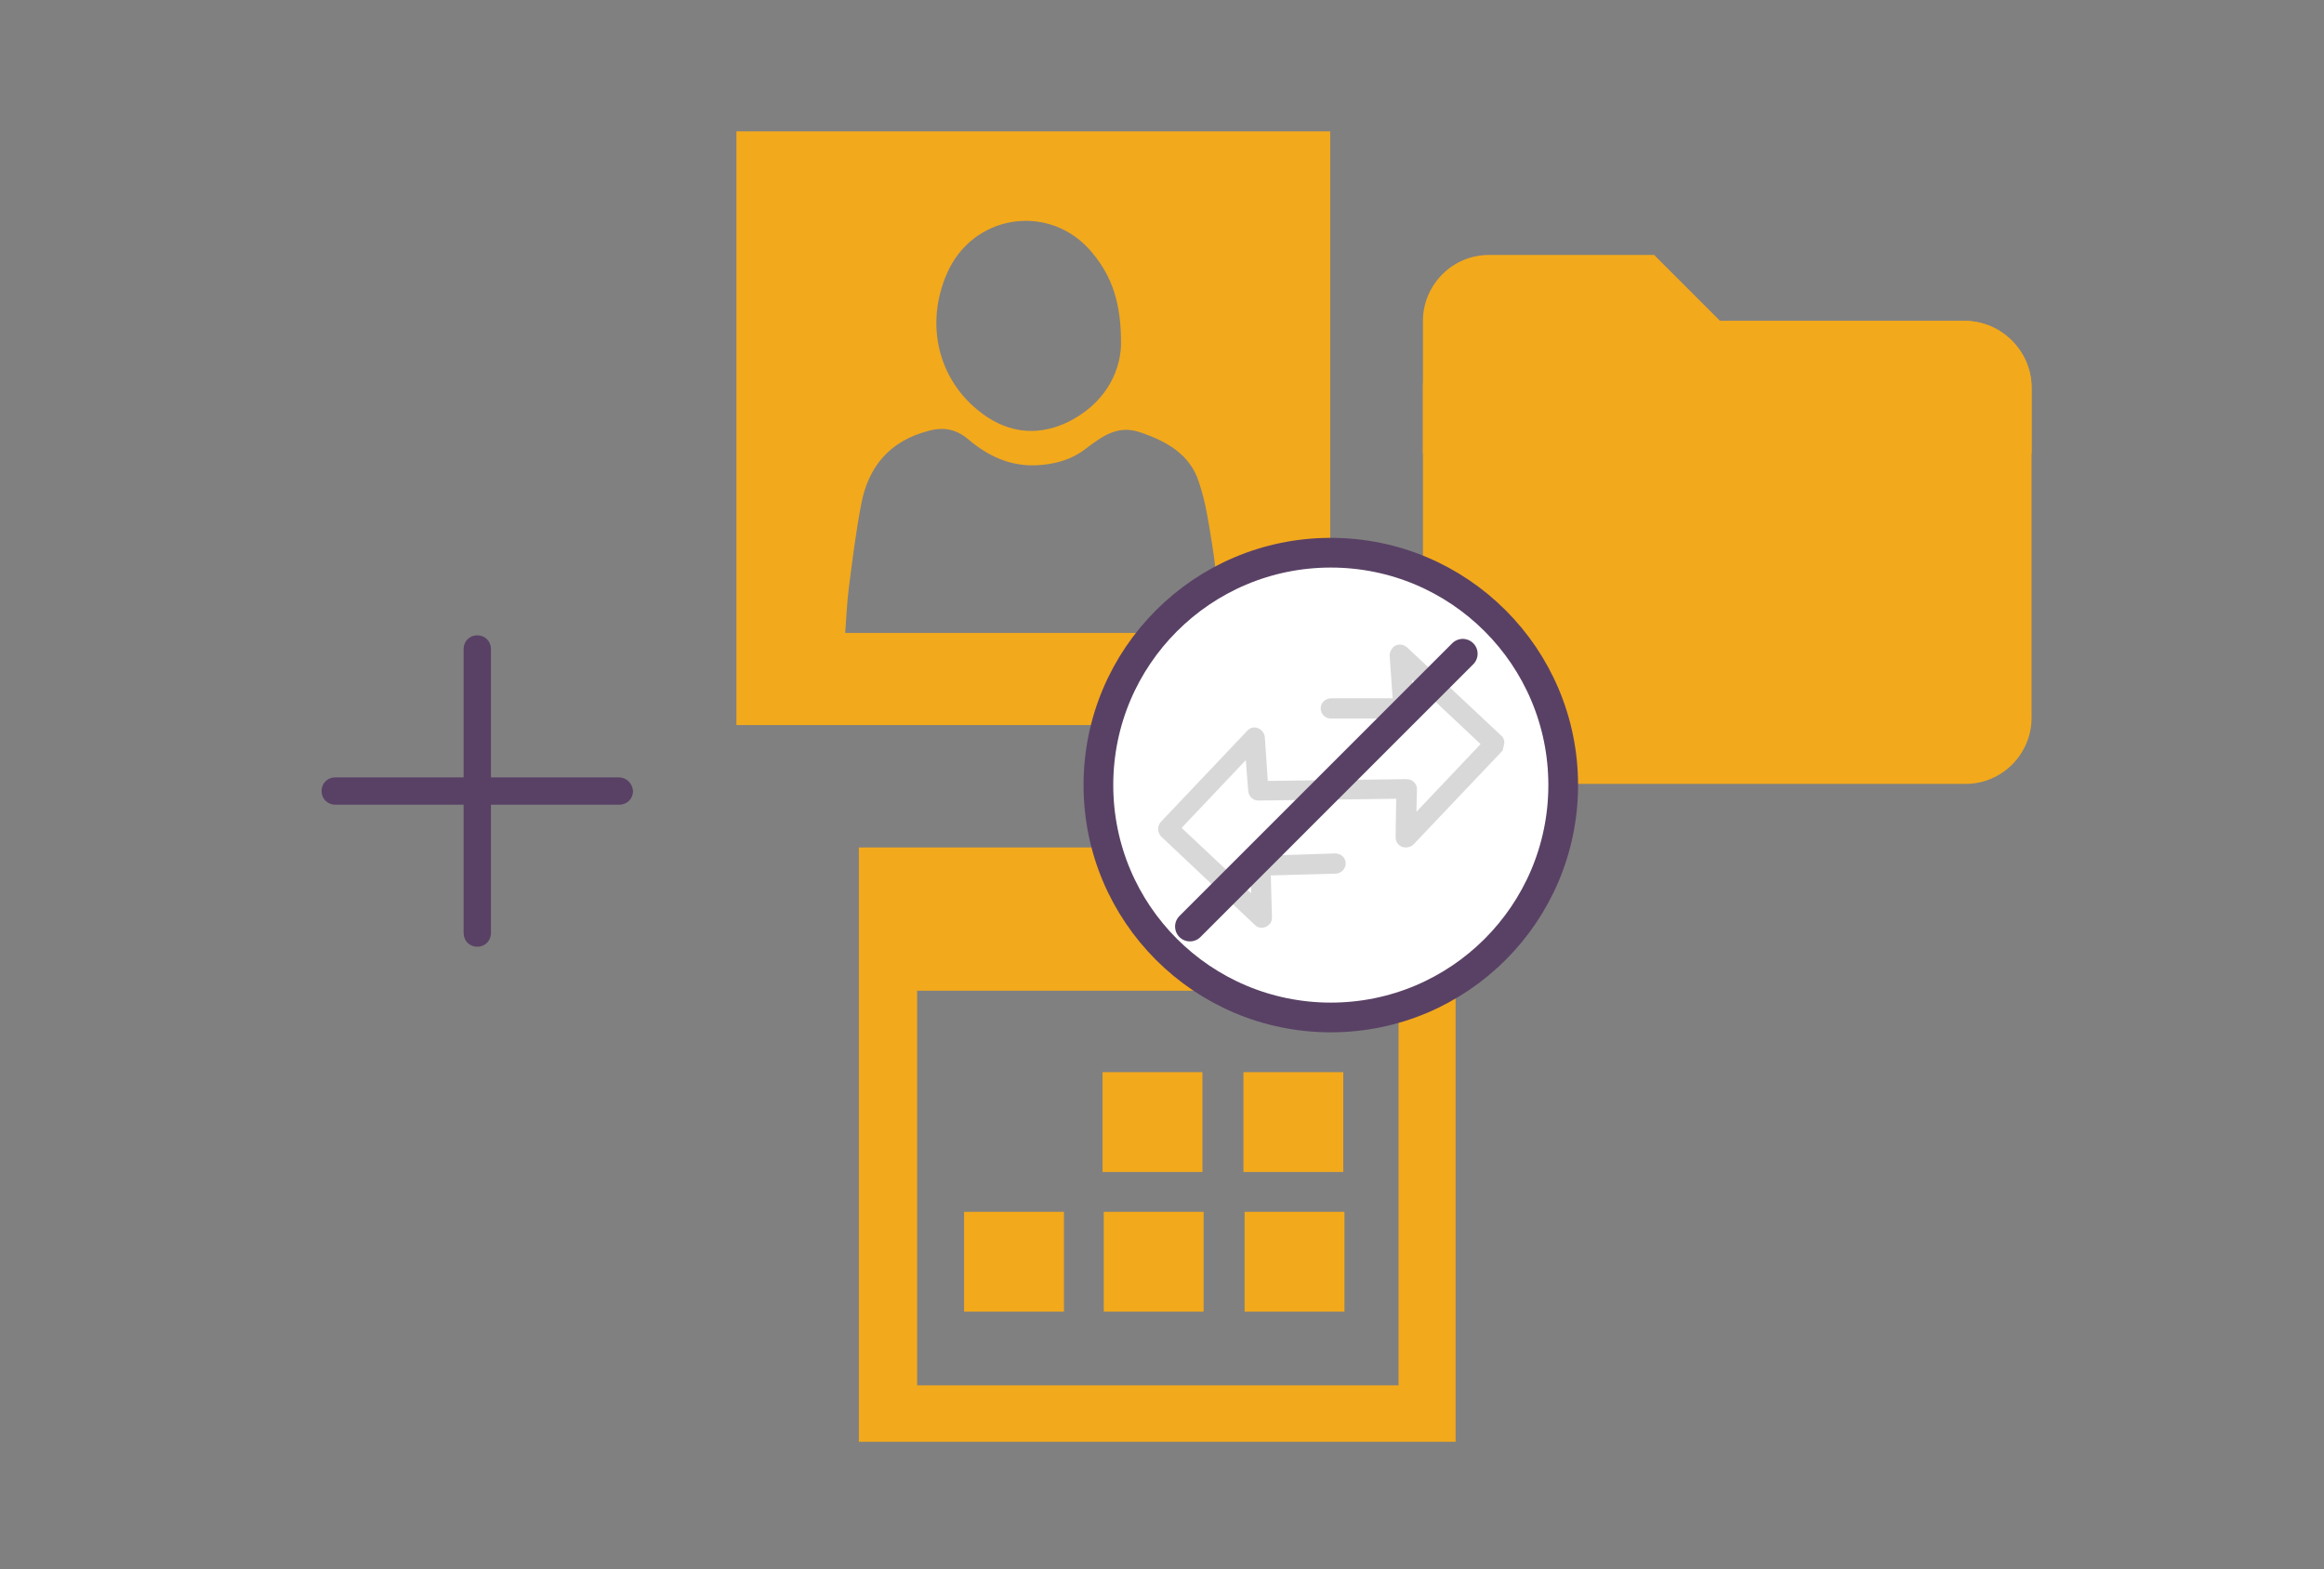
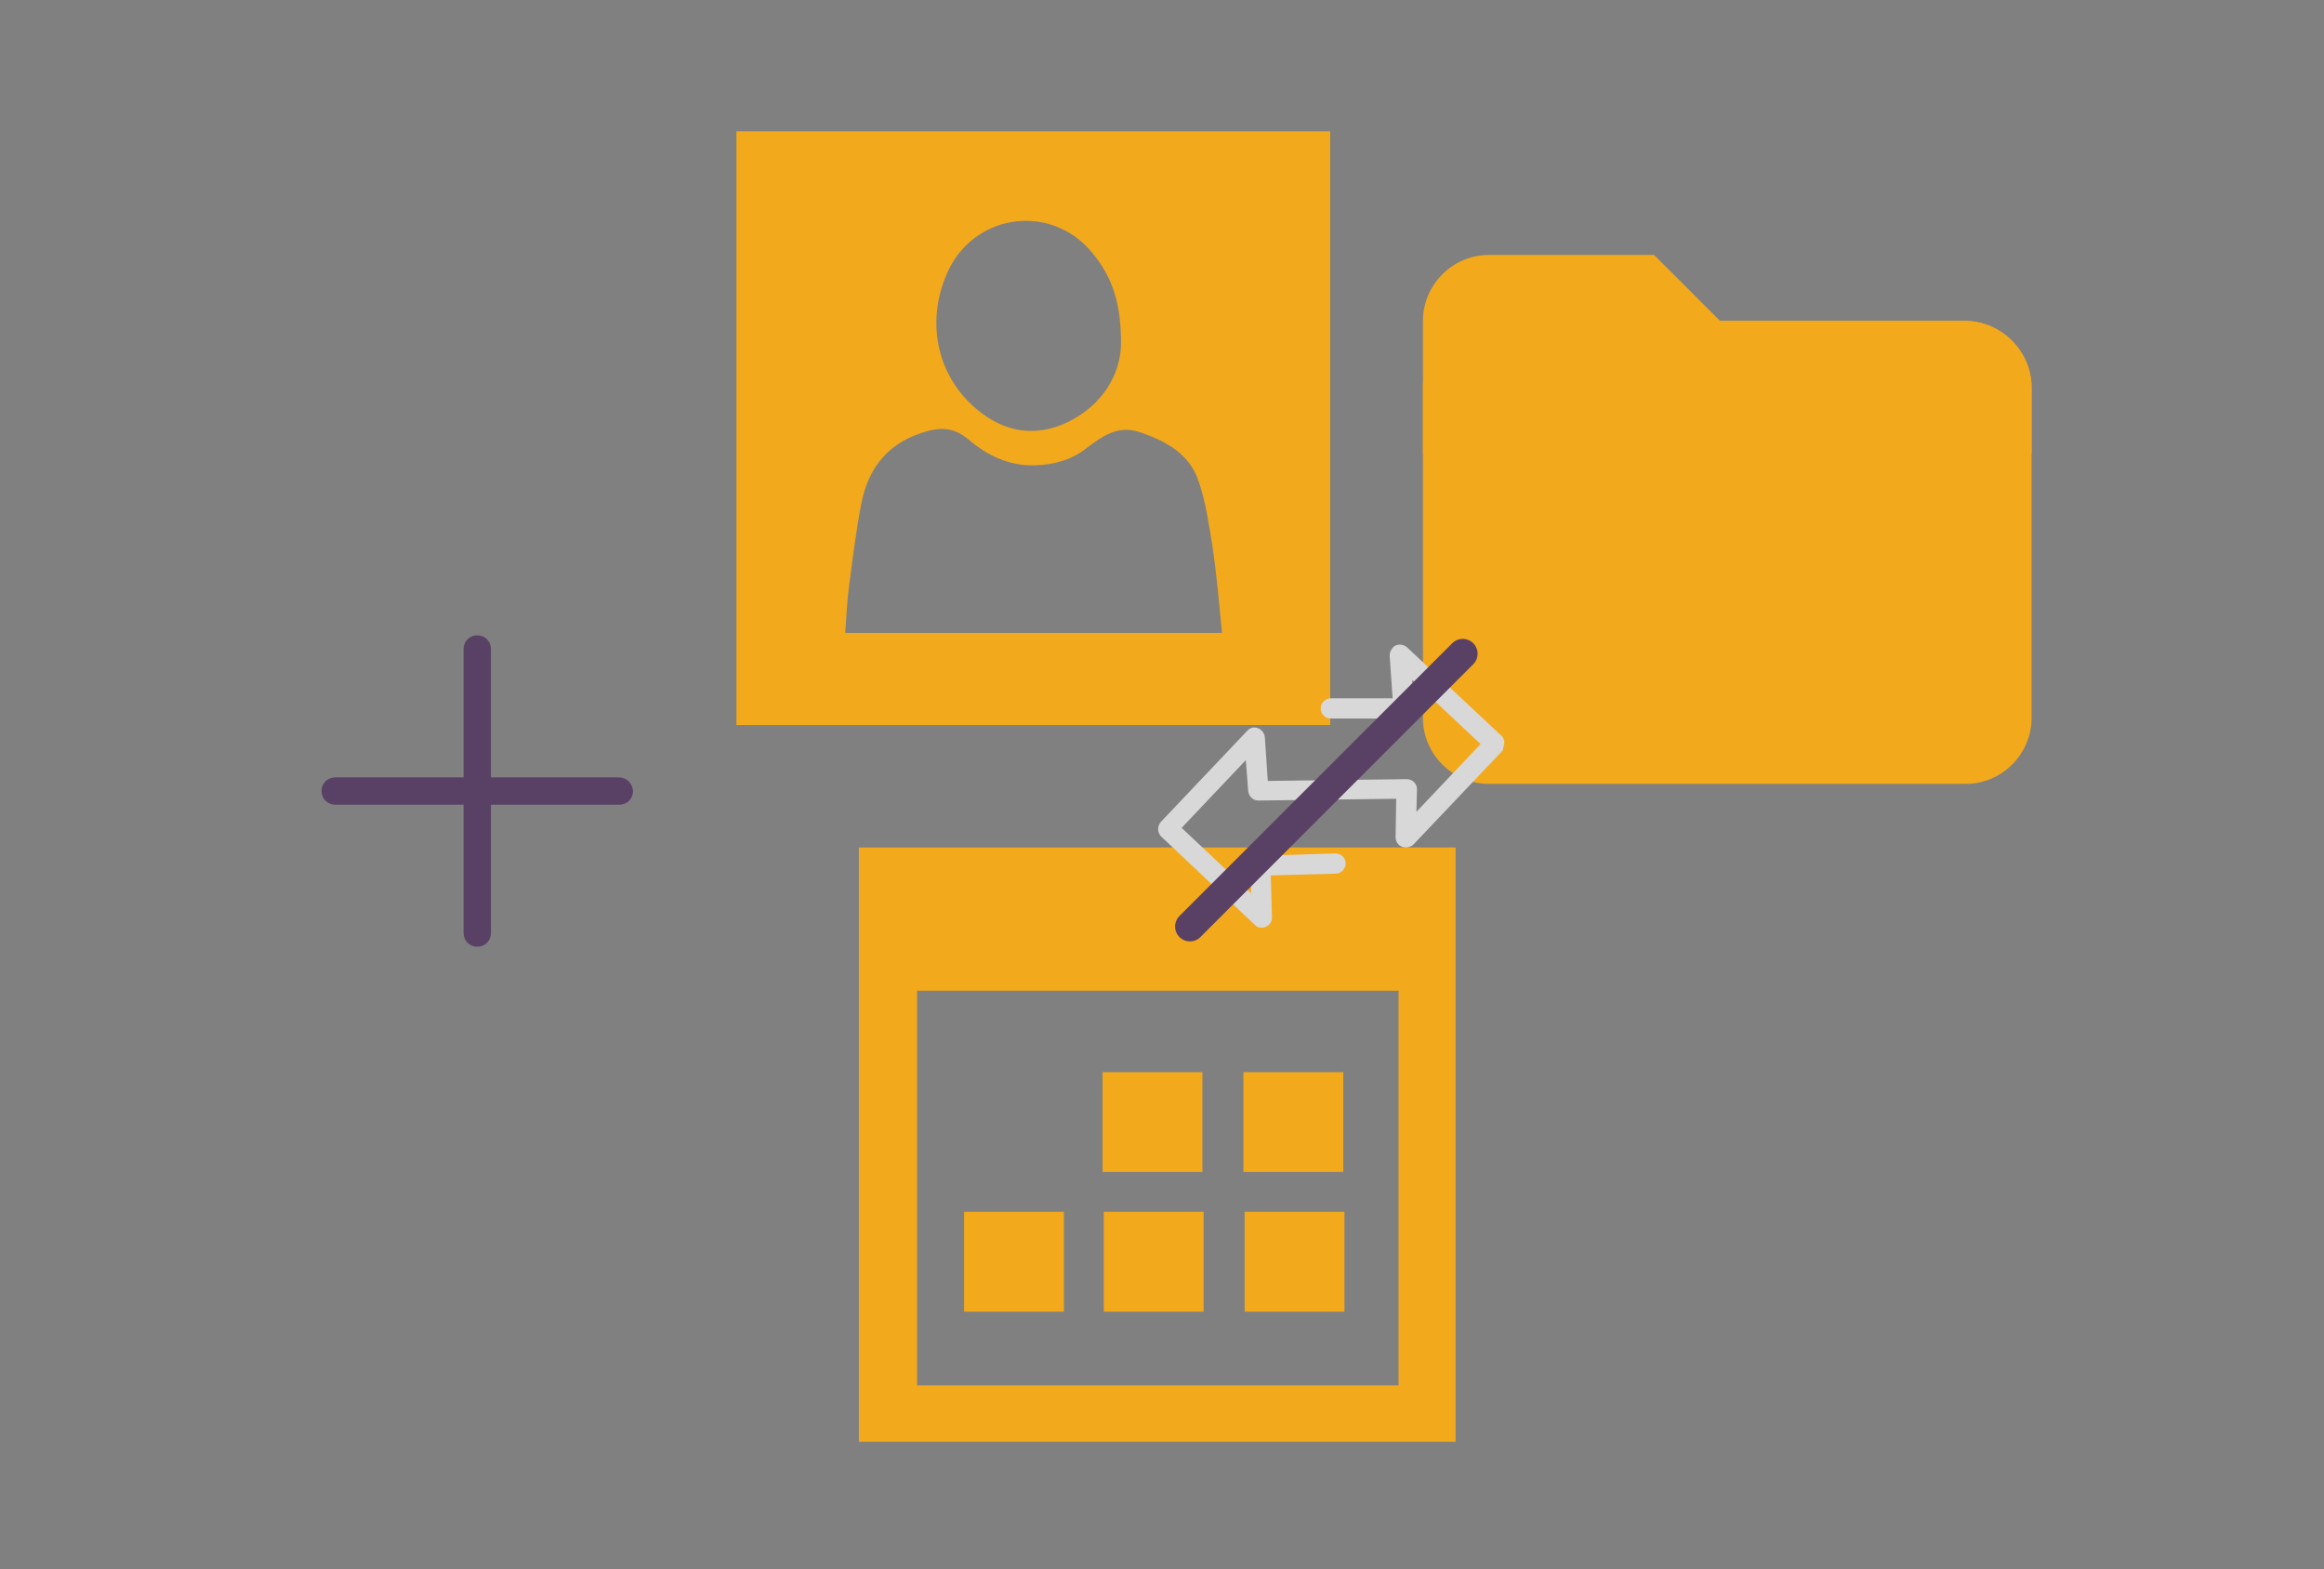
<svg xmlns="http://www.w3.org/2000/svg" version="1.1" id="Layer_1" x="0px" y="0px" viewBox="0 0 391 264" style="enable-background:new 0 0 391 264;" xml:space="preserve">
  <rect x="0" y="0" width="391" height="264" fill="#808080" stroke="none" />
  <g>
    <path style="fill:#594165;" d="M104.1,130.8H82.6v-21.6c0-1.3-1-2.3-2.3-2.3c-1.3,0-2.3,1-2.3,2.3v21.6H56.4c-1.3,0-2.3,1-2.3,2.3   c0,1.3,1,2.3,2.3,2.3h21.6V157c0,1.3,1,2.3,2.3,2.3c1.3,0,2.3-1,2.3-2.3v-21.6h21.6c1.3,0,2.3-1,2.3-2.3   C106.4,131.8,105.4,130.8,104.1,130.8z" />
    <path style="fill:#F3A91C;" d="M123.9,22.1c0,33.3,0,66.6,0,99.9c33.3,0,66.6,0,99.9,0c0-33.3,0-66.6,0-99.9   C190.6,22.1,157.2,22.1,123.9,22.1z M159.7,45.2c4.8-9.5,17.5-10.9,24.2-2.5c3.2,3.9,4.8,8.4,4.7,15.5c-0.2,4.7-2.9,9.9-9.1,12.9   c-5.4,2.5-10.5,1.6-15-2.1C157.4,63.2,155.6,53.6,159.7,45.2z M142.2,106.5c0.2-2.6,0.3-5.1,0.6-7.5c0.6-4.7,1.2-9.5,2.1-14.2   c1.2-6.3,4.8-10.6,11.3-12.3c2.6-0.7,4.7-0.3,6.8,1.5c3.2,2.7,6.8,4.4,11.1,4.3c3.2-0.1,6.2-0.9,8.7-2.9c2.7-2,5.2-3.9,8.9-2.7   c4.5,1.5,8.5,3.7,10,8.4c1.2,3.5,1.7,7.2,2.3,10.9c0.7,4.7,1.1,9.5,1.6,14.5C184.2,106.5,163.4,106.5,142.2,106.5z" />
-     <path style="fill:#F3A91C;" d="M144.5,142.6c33.5,0,66.9,0,100.4,0c0,33.4,0,66.6,0,100c-33.4,0-66.8,0-100.4,0   C144.5,209.4,144.5,176.1,144.5,142.6z M235.3,233.1c0-22.3,0-44.4,0-66.4c-27.1,0-54.1,0-81,0c0,22.3,0,44.3,0,66.4   C181.3,233.1,208.2,233.1,235.3,233.1z M185.5,180.4h16.8v16.8h-16.8V180.4z M209.2,180.4H226v16.8h-16.8V180.4z M162.1,203.9H179   v16.8h-16.8V203.9z M185.7,203.9h16.8v16.8h-16.8V203.9z M209.4,203.9h16.8v16.8h-16.8V203.9z" />
+     <path style="fill:#F3A91C;" d="M144.5,142.6c33.5,0,66.9,0,100.4,0c0,33.4,0,66.6,0,100c-33.4,0-66.8,0-100.4,0   C144.5,209.4,144.5,176.1,144.5,142.6z M235.3,233.1c0-22.3,0-44.4,0-66.4c-27.1,0-54.1,0-81,0c0,22.3,0,44.3,0,66.4   C181.3,233.1,208.2,233.1,235.3,233.1z M185.5,180.4h16.8v16.8h-16.8V180.4z H226v16.8h-16.8V180.4z M162.1,203.9H179   v16.8h-16.8V203.9z M185.7,203.9h16.8v16.8h-16.8V203.9z M209.4,203.9h16.8v16.8h-16.8V203.9z" />
    <g>
      <g id="surface1_63_">
        <path style="fill:#F3A91C;" d="M330.6,54h-41.2l-11.1-11.1h-27.8c-6.2,0-11.1,5.1-11.1,11.1v22.3h102.4V65.2     C341.8,59.1,336.7,54,330.6,54z" />
        <path style="fill:#F3A91C;" d="M330.6,54h-80.1c-6.2,0-11.1,5.1-11.1,11.1v55.7c0,6.2,5.1,11.1,11.1,11.1h80.2     c6.2,0,11.1-5.1,11.1-11.1V65.2C341.8,59.1,336.7,54,330.6,54z" />
      </g>
    </g>
-     <circle style="fill:#FFFFFF;stroke:#594165;stroke-width:5;stroke-miterlimit:10;" cx="223.9" cy="132.1" r="39.1" />
    <g>
      <path style="fill:#D8D8D8;" d="M253.1,124.8L253.1,124.8c-0.1-0.4-0.2-0.8-0.5-1l-15.9-14.9c-0.7-0.6-1.8-0.6-2.4,0.1    c-0.3,0.4-0.5,0.8-0.5,1.3l0.5,7.2l-10.4,0c-0.4,0-0.9,0.2-1.2,0.5c-0.3,0.3-0.5,0.7-0.5,1.2c0,0.9,0.7,1.7,1.7,1.7l12.3,0    c0,0,0,0,0,0c0.5,0,0.9-0.2,1.2-0.5c0.3-0.3,0.5-0.8,0.5-1.2l-0.3-4.8l11.5,10.8l-10.8,11.4l0.1-3.8c0-0.5-0.2-0.9-0.5-1.2    c-0.3-0.3-0.7-0.5-1.3-0.5l-23.3,0.3l-0.5-7.4c-0.1-0.9-0.9-1.6-1.8-1.6c-0.4,0-0.8,0.2-1.1,0.5l-14.6,15.4    c-0.6,0.7-0.6,1.7,0,2.4l15.9,15c0.3,0.3,0.7,0.4,1.1,0.4c0.5,0,0.9-0.2,1.3-0.6c0.3-0.3,0.4-0.7,0.4-1.2l-0.2-7l10.9-0.3    c0.9,0,1.7-0.8,1.7-1.7c0-0.5-0.2-0.9-0.5-1.2c-0.3-0.3-0.8-0.5-1.2-0.5l-12.7,0.4c-0.9,0-1.7,0.8-1.6,1.7l0.1,4.6l-11.7-11    l10.8-11.4l0.4,5.2c0.1,0.9,0.8,1.6,1.7,1.6l23.2-0.3l-0.1,6.5c0,0.9,0.7,1.7,1.7,1.7c0.5,0,1-0.2,1.3-0.5l15-15.8    C252.9,125.8,253.1,125.3,253.1,124.8z" />
      <line style="fill:#FFFFFF;stroke:#594165;stroke-width:5;stroke-linecap:round;stroke-miterlimit:10;" x1="200.2" y1="155.9" x2="246.1" y2="110" />
    </g>
  </g>
</svg>